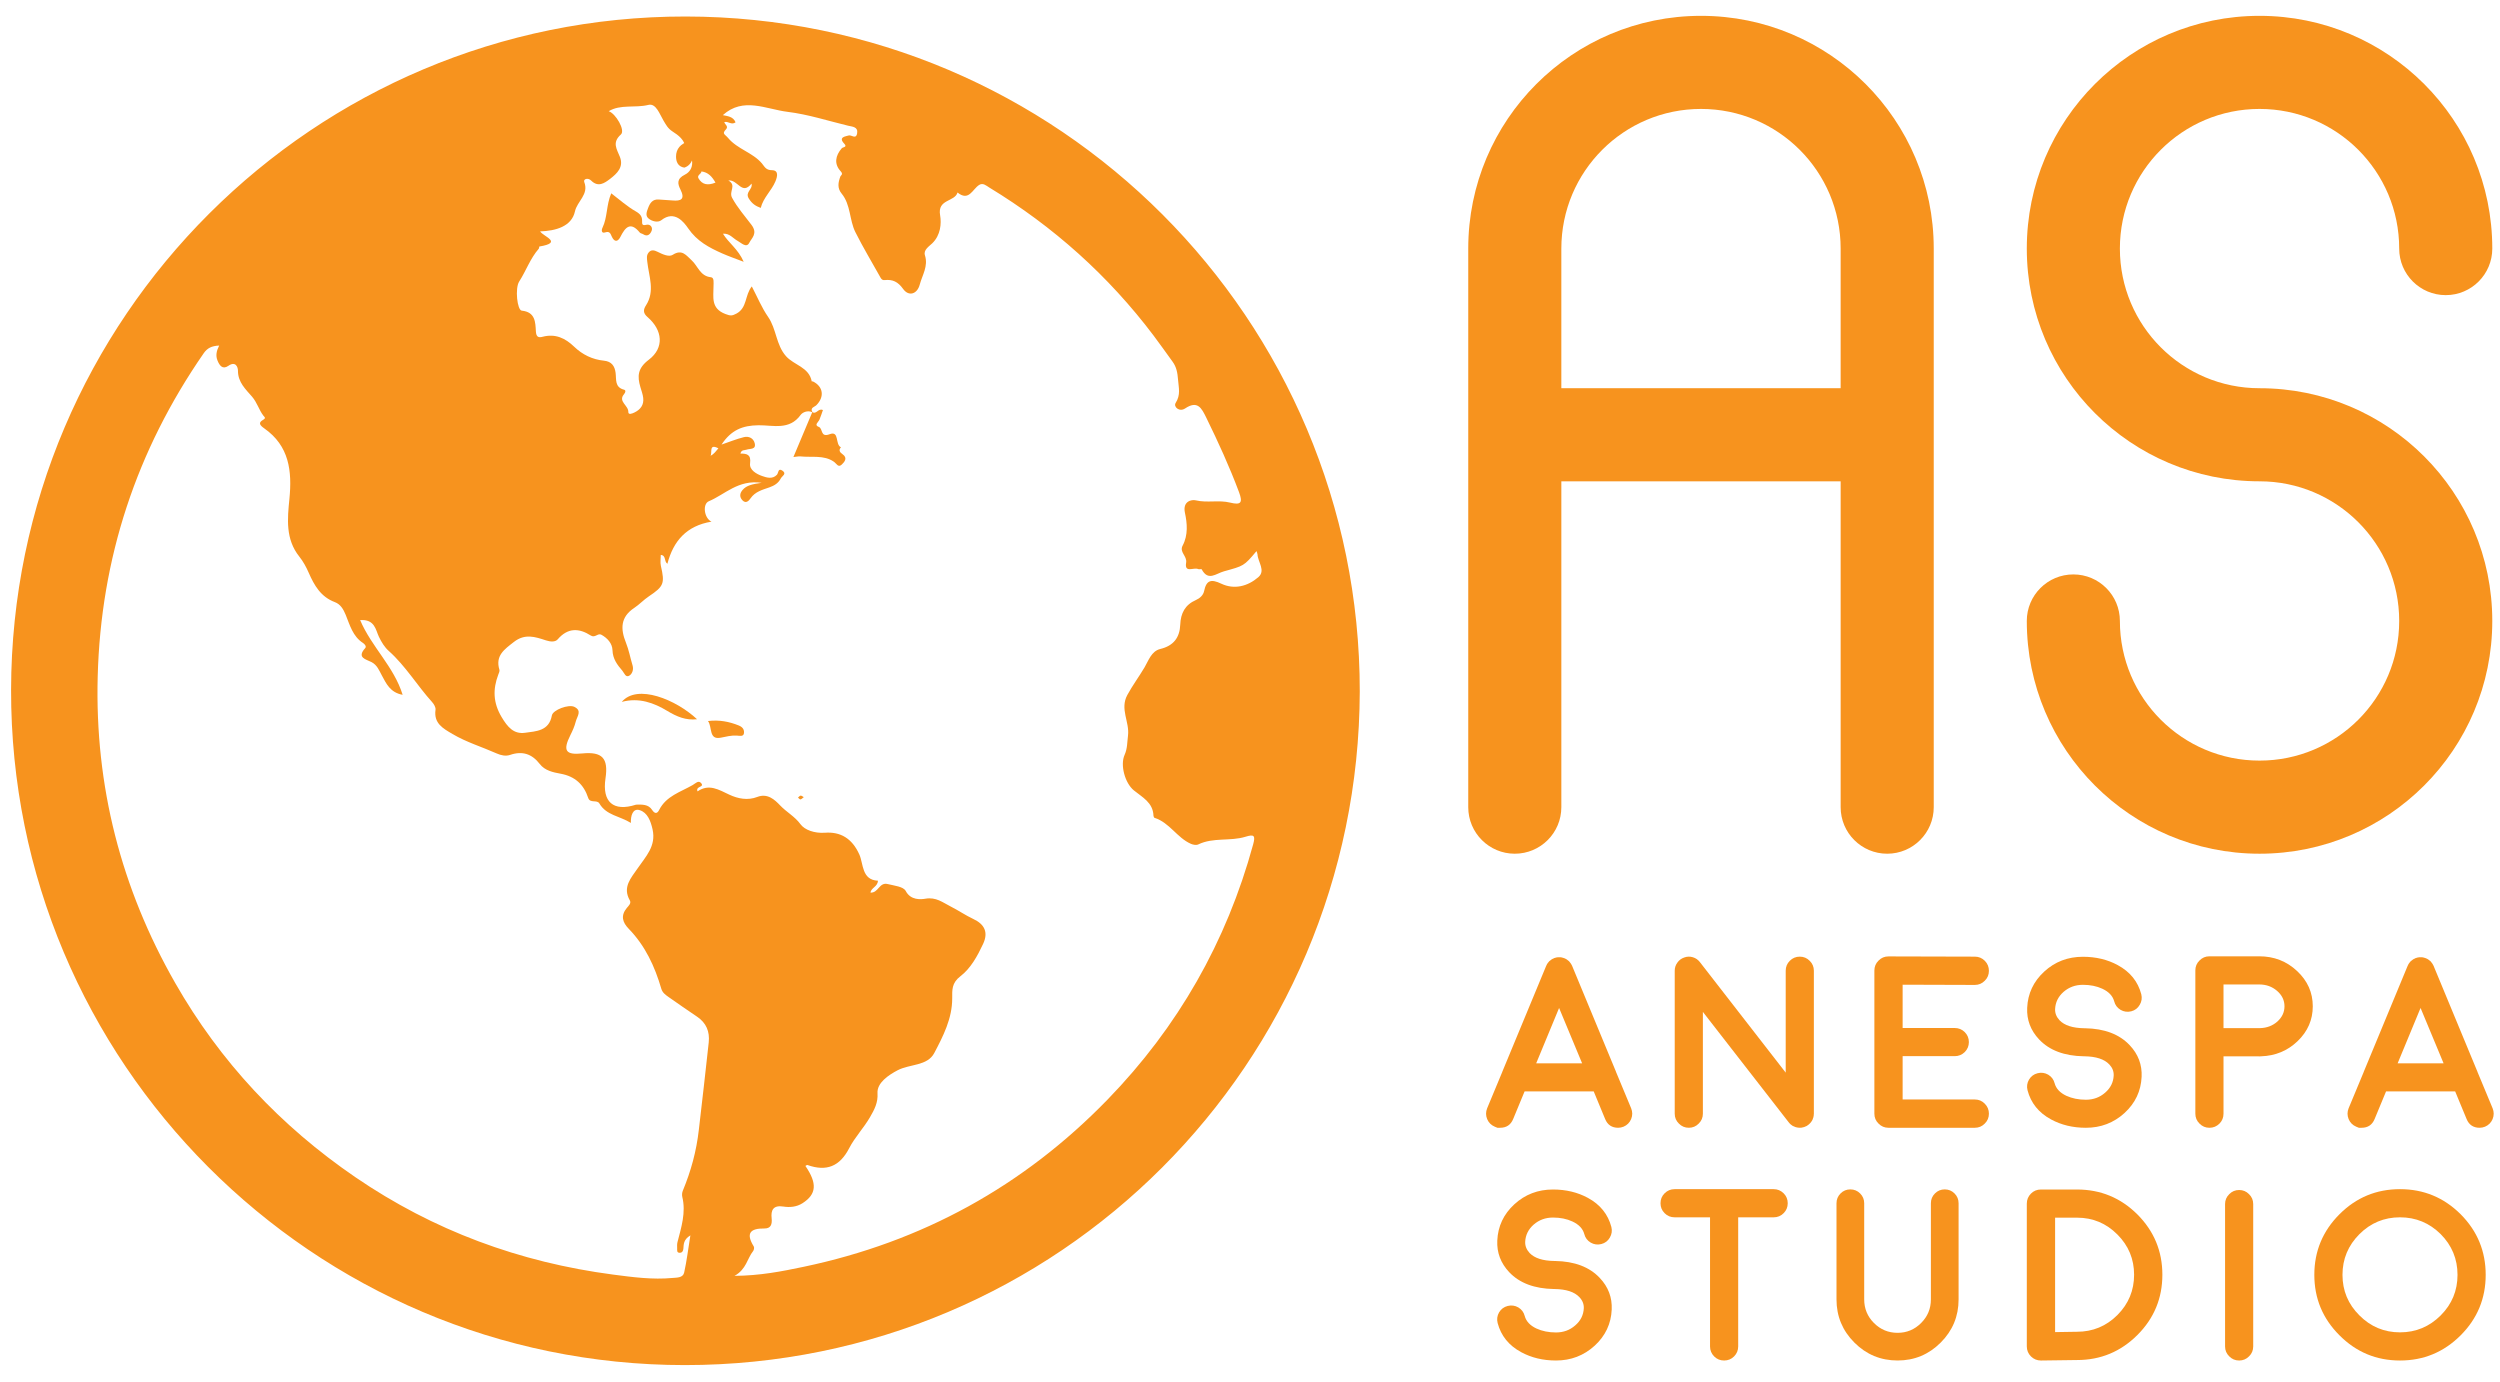
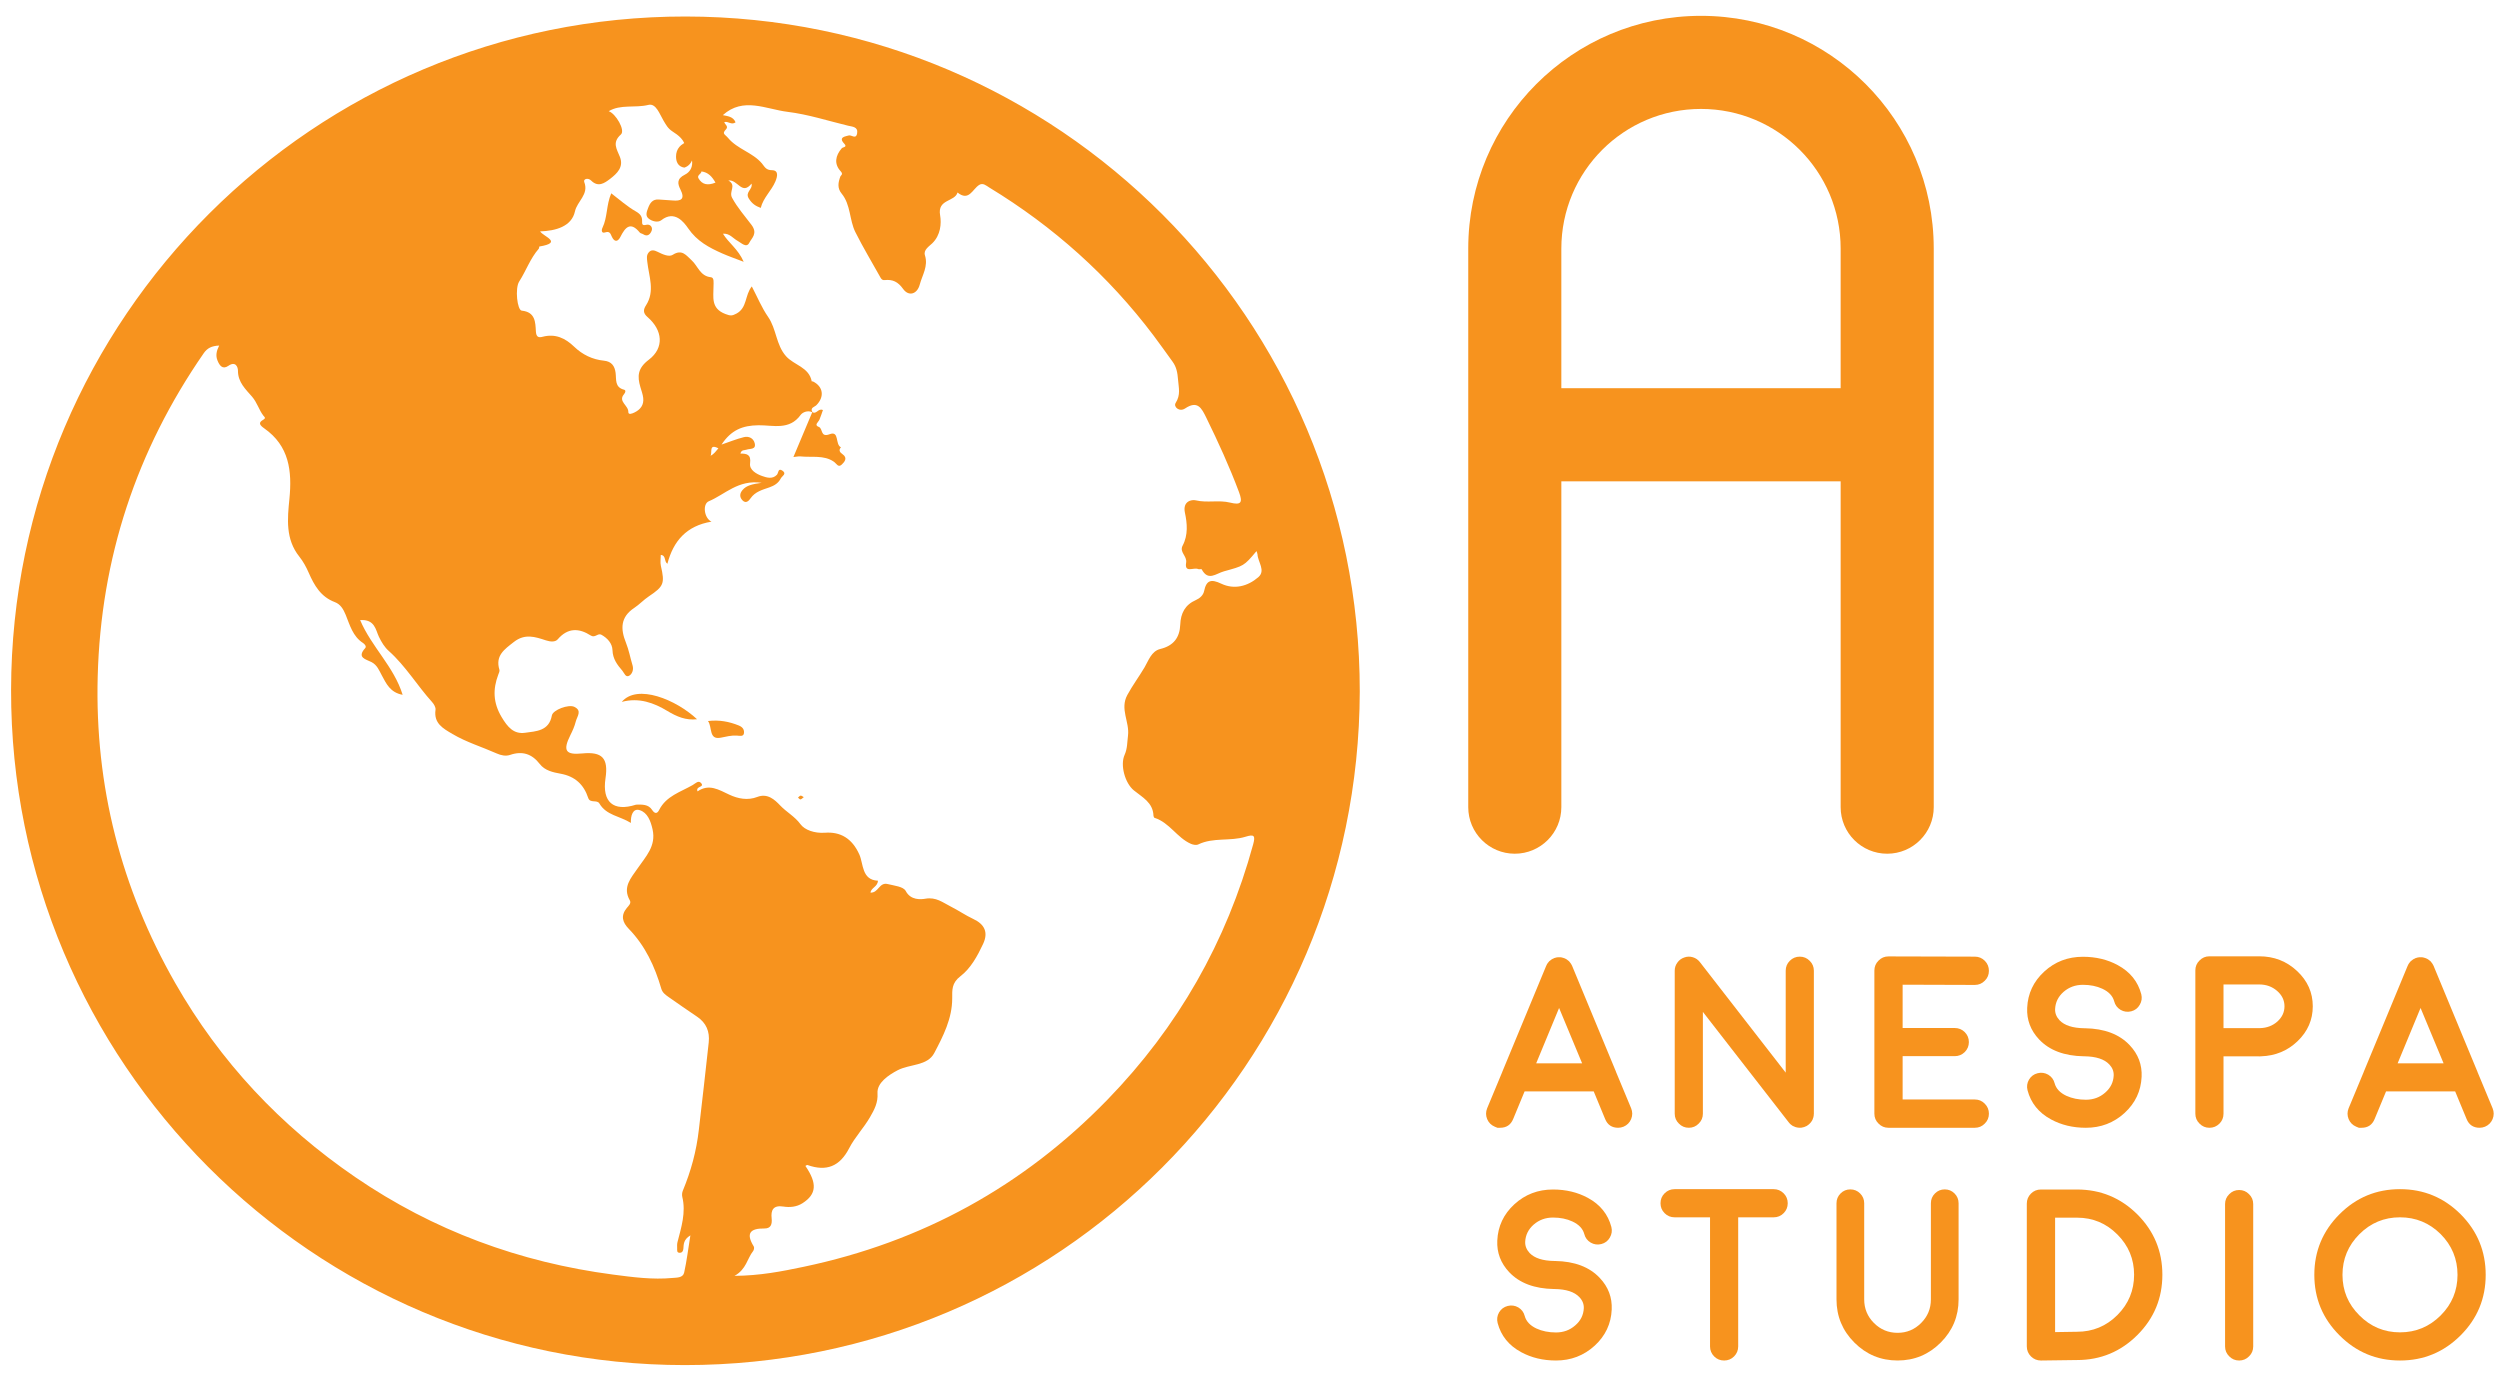
<svg xmlns="http://www.w3.org/2000/svg" xml:space="preserve" height="105" width="190" version="1.1" viewBox="0 0 190 105">
  <title>Anespa Template</title>
  <defs>
    <clipPath id="a" clipPathUnits="userSpaceOnUse">
      <path d="m0 84h154v-84h-154v84z" />
    </clipPath>
  </defs>
  <g transform="matrix(1.25,0,0,-1.25,0,105)">
    <g>
      <g transform="translate(103.42 77.377)">
        <path style="fill:#f7931e" d="m0 0c4.691 0 8.491-3.8 8.491-8.491v-8.49h-16.982v8.49c0 4.691 3.8 8.491 8.491 8.491m0 5.66c-7.818 0-14.151-6.332-14.151-14.151v-33.962c0-1.563 1.267-2.83 2.83-2.83s2.83 1.267 2.83 2.83v19.811h16.982v-19.811c0-1.563 1.267-2.83 2.83-2.83s2.83 1.267 2.83 2.83v33.962c0 7.819-6.333 14.151-14.151 14.151" />
      </g>
      <g transform="translate(137.38 60.396)">
-         <path style="fill:#f7931e" d="m0 0c-4.691 0-8.491 3.799-8.491 8.491 0 4.691 3.8 8.49 8.491 8.49s8.491-3.799 8.491-8.49c0-1.564 1.267-2.831 2.83-2.831s2.83 1.267 2.83 2.831c0 7.818-6.333 14.15-14.151 14.15s-14.151-6.332-14.151-14.15c0-7.819 6.333-14.151 14.151-14.151 4.691 0 8.491-3.8 8.491-8.491s-3.8-8.49-8.491-8.49-8.491 3.799-8.491 8.49c0 1.563-1.267 2.83-2.83 2.83s-2.83-1.267-2.83-2.83c0-7.818 6.333-14.151 14.151-14.151s14.151 6.333 14.151 14.151-6.333 14.151-14.151 14.151" />
-       </g>
+         </g>
      <g transform="translate(96.193 19.35)">
        <path style="fill:#f7931e" d="m0 0-1.4 3.366-1.393-3.366h2.793zm-5.311-3.853c-0.217 0.092-0.373 0.248-0.464 0.465-0.087 0.217-0.087 0.435 0 0.653l0.921 2.213v0.007l2.67 6.443c0.01 0.023 0.022 0.048 0.037 0.072l0.014 0.036c0.015 0.02 0.024 0.031 0.029 0.036 0 0.005 0.007 0.018 0.022 0.036 0.015 0.015 0.023 0.025 0.028 0.03 0 0.005 0.008 0.014 0.023 0.029 0.018 0.02 0.028 0.031 0.028 0.036 0.005 0.005 0.015 0.012 0.029 0.022 0.02 0.019 0.032 0.029 0.037 0.029-0.005 0 0.004 0.007 0.029 0.021 0.019 0.015 0.031 0.025 0.036 0.03l0.029 0.021c0.025 0.015 0.039 0.023 0.043 0.023 0.01 0.005 0.028 0.011 0.052 0.021 0.023 0.015 0.031 0.02 0.021 0.015l0.03 0.014c0.023 0.005 0.041 0.01 0.051 0.014 0.003 0 0.021 0.005 0.05 0.015l0.029 0.008c0.009 0 0.026 0.001 0.05 0.006l0.037 0.008h0.043 0.037 0.044 0.043l0.043-0.008 0.037-0.006c0.009 0 0.026-0.005 0.05-0.015 0.03-0.005 0.039-0.008 0.03-0.008 0.057-0.014 0.111-0.036 0.159-0.064-0.005 0.005 0.005 0 0.029-0.015 0.025-0.015 0.038-0.024 0.043-0.029l0.029-0.022c0.02-0.014 0.032-0.024 0.037-0.029 0.004 0 0.014-0.007 0.029-0.022 0.015-0.014 0.026-0.024 0.036-0.029 0-0.005 0.008-0.015 0.021-0.029 0.02-0.02 0.03-0.031 0.03-0.036l0.021-0.03c0.02-0.018 0.03-0.031 0.03-0.036s0.007-0.016 0.021-0.036c0.015-0.019 0.022-0.031 0.022-0.036 0.015-0.024 0.027-0.049 0.037-0.072l2.67-6.443v-0.007l0.92-2.213c0.088-0.218 0.088-0.436 0-0.653-0.091-0.217-0.246-0.373-0.463-0.465-0.107-0.043-0.216-0.065-0.327-0.065-0.382 0-0.646 0.177-0.791 0.53l-0.696 1.683h-4.201l-0.696-1.683c-0.146-0.353-0.41-0.53-0.791-0.53h-0.167s-0.053 0.022-0.16 0.065" />
      </g>
      <g transform="translate(108.76 15.759)">
        <path style="fill:#f7931e" d="m0 0h-0.008v0.007l-5.217 6.711v-6.189c0-0.237-0.084-0.437-0.254-0.602-0.164-0.169-0.365-0.254-0.601-0.254-0.237 0-0.438 0.085-0.603 0.254-0.169 0.165-0.254 0.365-0.254 0.602v8.692c0 0.183 0.054 0.348 0.161 0.493 0.105 0.15 0.246 0.254 0.42 0.312 0.169 0.063 0.343 0.068 0.522 0.015 0.175-0.054 0.317-0.152 0.429-0.298l5.216-6.718v6.196c0 0.237 0.083 0.437 0.247 0.602 0.169 0.169 0.372 0.254 0.609 0.254s0.437-0.085 0.603-0.254c0.168-0.165 0.253-0.365 0.253-0.602v-8.706c0-0.01-0.002-0.025-0.007-0.044v-0.036c0-0.01-0.002-0.025-0.007-0.043 0-0.02-0.003-0.035-0.008-0.044l-0.007-0.036c-0.005-0.025-0.01-0.04-0.015-0.044 0-0.005-0.004-0.017-0.014-0.037-0.005-0.019-0.01-0.033-0.015-0.043l-0.013-0.036-0.023-0.037-0.021-0.043-0.022-0.021c-0.005-0.01-0.015-0.025-0.029-0.044l-0.022-0.029c-0.005-0.005-0.014-0.015-0.029-0.029-0.015-0.019-0.024-0.029-0.029-0.029 0-0.005-0.01-0.015-0.03-0.029-0.013-0.015-0.026-0.025-0.036-0.03 0.015 0.01 0.013 0.008-0.007-0.007l-0.007-0.006c-0.038-0.03-0.075-0.054-0.109-0.074h-0.007c-0.039-0.019-0.078-0.036-0.116-0.05-0.019-0.01-0.024-0.012-0.014-0.007-0.04-0.015-0.081-0.025-0.124-0.029l-0.022-0.007c-0.043-0.005-0.084-0.008-0.123-0.008-0.029 0-0.061 0.003-0.095 0.008 0.01-0.005 0.005-0.005-0.013 0-0.03 0.005-0.054 0.009-0.074 0.014 0.005-0.005-0.005-0.003-0.028 0.007-0.024 0.005-0.044 0.01-0.059 0.015-0.004 0-0.014 0.005-0.029 0.014-0.023 0.005-0.043 0.012-0.057 0.022-0.01 0-0.02 0.005-0.03 0.015-0.019 0.009-0.036 0.016-0.051 0.021-0.014 0.01-0.024 0.017-0.028 0.022-0.015 0.009-0.032 0.022-0.051 0.037-0.014 0.008-0.024 0.016-0.029 0.021-0.024 0.02-0.046 0.038-0.065 0.058l-0.007 0.008v0.006l-0.03 0.03s-0.007 0.009-0.021 0.029" />
      </g>
      <g transform="translate(120.07 17.151)">
        <path style="fill:#f7931e" d="m0 0c0.237 0 0.437-0.085 0.603-0.254 0.168-0.169 0.253-0.372 0.253-0.609 0-0.238-0.085-0.438-0.253-0.603-0.166-0.169-0.366-0.254-0.603-0.254h-5.253c-0.236 0-0.437 0.085-0.601 0.254-0.17 0.165-0.254 0.365-0.254 0.603v8.699c0 0.241 0.084 0.444 0.254 0.609 0.164 0.169 0.365 0.254 0.601 0.254h0.008l5.245-0.014c0.237 0 0.44-0.085 0.609-0.254 0.165-0.17 0.247-0.373 0.247-0.61s-0.085-0.438-0.253-0.602c-0.166-0.169-0.366-0.254-0.603-0.254h-0.007l-4.383 0.014v-2.633h3.164c0.237 0 0.44-0.082 0.61-0.246 0.169-0.17 0.254-0.373 0.254-0.611 0-0.236-0.085-0.439-0.254-0.609-0.17-0.164-0.373-0.246-0.61-0.246h-3.164v-2.634h4.39z" />
      </g>
      <g transform="translate(130.21 18.53)">
        <path style="fill:#f7931e" d="m0 0c-0.039-0.866-0.385-1.599-1.037-2.199-0.658-0.6-1.442-0.9-2.352-0.9-0.788 0-1.494 0.17-2.118 0.508-0.75 0.406-1.225 0.997-1.429 1.771-0.058 0.227-0.029 0.442 0.087 0.645 0.12 0.203 0.295 0.334 0.523 0.392 0.226 0.058 0.442 0.029 0.645-0.087 0.203-0.121 0.334-0.295 0.392-0.523 0.087-0.324 0.324-0.578 0.711-0.761 0.349-0.159 0.745-0.24 1.189-0.24 0.455 0 0.845 0.143 1.169 0.428 0.328 0.281 0.503 0.629 0.522 1.045 0.01 0.252-0.079 0.477-0.268 0.675-0.301 0.319-0.804 0.483-1.51 0.493h-0.006-0.015-0.015c-1.184 0.02-2.092 0.36-2.72 1.024-0.518 0.551-0.759 1.192-0.726 1.922 0.039 0.87 0.385 1.606 1.038 2.205 0.652 0.6 1.437 0.9 2.351 0.9 0.788 0 1.494-0.169 2.118-0.508 0.75-0.406 1.226-0.996 1.43-1.769 0.057-0.228 0.026-0.444-0.095-0.647-0.116-0.203-0.288-0.333-0.515-0.392-0.227-0.057-0.443-0.029-0.646 0.087-0.203 0.121-0.333 0.295-0.392 0.523-0.087 0.324-0.326 0.578-0.718 0.762-0.343 0.16-0.738 0.239-1.182 0.239-0.455 0-0.847-0.143-1.176-0.428-0.324-0.285-0.496-0.634-0.515-1.045-0.01-0.251 0.079-0.478 0.269-0.682 0.3-0.314 0.803-0.476 1.509-0.486h0.036c1.184-0.019 2.092-0.362 2.72-1.03 0.518-0.546 0.759-1.188 0.726-1.922" />
      </g>
      <g transform="translate(137.41 21.49)">
        <path style="fill:#f7931e" d="m0 0c0.411 0.01 0.762 0.143 1.052 0.398 0.29 0.262 0.435 0.572 0.435 0.929 0 0.363-0.15 0.675-0.45 0.937-0.3 0.26-0.662 0.391-1.088 0.391h-2.17v-2.655h2.221zm-0.051 4.367c0.9 0 1.666-0.298 2.3-0.892 0.639-0.595 0.958-1.311 0.958-2.148 0-0.822-0.308-1.528-0.922-2.118-0.609-0.585-1.349-0.893-2.22-0.922h-0.007-0.007-0.015c-0.054-0.005-0.082-0.007-0.087-0.007l-0.044 0.007h-2.126v-3.489c0-0.237-0.082-0.438-0.246-0.603-0.17-0.169-0.373-0.254-0.609-0.254-0.237 0-0.438 0.085-0.603 0.254-0.169 0.165-0.254 0.366-0.254 0.603v8.713c0 0.237 0.085 0.438 0.254 0.602 0.165 0.169 0.366 0.254 0.603 0.254h3.025z" />
      </g>
      <g transform="translate(148.57 19.35)">
        <path style="fill:#f7931e" d="m0 0-1.4 3.366-1.394-3.366h2.794zm-5.312-3.853c-0.217 0.092-0.372 0.248-0.463 0.465-0.087 0.217-0.087 0.435 0 0.653l0.921 2.213v0.007l2.669 6.443c0.01 0.023 0.023 0.048 0.038 0.072l0.013 0.036c0.015 0.02 0.025 0.031 0.03 0.036 0 0.005 0.007 0.018 0.021 0.036l0.029 0.03c0 0.005 0.008 0.014 0.022 0.029 0.019 0.02 0.029 0.031 0.029 0.036 0.005 0.005 0.015 0.012 0.029 0.022 0.02 0.019 0.032 0.029 0.037 0.029-0.005 0 0.004 0.007 0.029 0.021 0.018 0.015 0.031 0.025 0.036 0.03l0.029 0.021c0.024 0.015 0.038 0.023 0.043 0.023 0.01 0.005 0.027 0.011 0.051 0.021 0.024 0.015 0.031 0.02 0.021 0.015l0.03 0.014c0.024 0.005 0.041 0.01 0.051 0.014 0.004 0 0.021 0.005 0.05 0.015l0.03 0.008c0.009 0 0.026 0.001 0.05 0.006l0.037 0.008h0.043 0.037 0.043 0.044l0.042-0.008 0.038-0.006c0.008 0 0.026-0.005 0.05-0.015 0.029-0.005 0.038-0.008 0.029-0.008 0.058-0.014 0.111-0.036 0.16-0.064-0.005 0.005 0.005 0 0.028-0.015 0.025-0.015 0.039-0.024 0.044-0.029l0.029-0.022c0.02-0.014 0.032-0.024 0.037-0.029 0.004 0 0.014-0.007 0.029-0.022 0.014-0.014 0.026-0.024 0.036-0.029 0-0.005 0.007-0.015 0.021-0.029 0.02-0.02 0.03-0.031 0.03-0.036l0.021-0.03c0.02-0.018 0.03-0.031 0.03-0.036s0.006-0.016 0.021-0.036c0.015-0.019 0.022-0.031 0.022-0.036 0.014-0.024 0.027-0.049 0.037-0.072l2.669-6.443v-0.007l0.921-2.213c0.087-0.218 0.087-0.436 0-0.653-0.091-0.217-0.247-0.373-0.463-0.465-0.107-0.043-0.216-0.065-0.328-0.065-0.381 0-0.645 0.177-0.791 0.53l-0.696 1.683h-4.2l-0.697-1.683c-0.145-0.353-0.409-0.53-0.79-0.53h-0.167s-0.054 0.022-0.161 0.065" />
      </g>
      <g transform="translate(97.992 4.379)">
        <path style="fill:#f7931e" d="m0 0c-0.038-0.866-0.384-1.599-1.037-2.198-0.658-0.6-1.442-0.9-2.351-0.9-0.788 0-1.494 0.169-2.118 0.508-0.75 0.406-1.226 0.996-1.43 1.771-0.057 0.226-0.029 0.442 0.087 0.645 0.121 0.203 0.295 0.333 0.523 0.392 0.227 0.057 0.442 0.029 0.645-0.087 0.203-0.121 0.334-0.295 0.392-0.523 0.088-0.324 0.324-0.578 0.712-0.761 0.348-0.16 0.744-0.24 1.189-0.24 0.454 0 0.844 0.143 1.168 0.428 0.329 0.28 0.503 0.629 0.523 1.045 0.01 0.251-0.08 0.477-0.269 0.675-0.3 0.319-0.803 0.483-1.509 0.493h-0.007-0.014-0.015c-1.185 0.02-2.093 0.36-2.72 1.023-0.518 0.551-0.76 1.192-0.726 1.922 0.038 0.871 0.385 1.606 1.037 2.206 0.653 0.6 1.437 0.9 2.351 0.9 0.788 0 1.495-0.17 2.119-0.508 0.749-0.406 1.225-0.997 1.429-1.77 0.058-0.228 0.026-0.443-0.094-0.646-0.116-0.203-0.288-0.334-0.516-0.392-0.227-0.058-0.442-0.029-0.645 0.087-0.203 0.121-0.334 0.295-0.392 0.523-0.087 0.324-0.327 0.578-0.719 0.761-0.343 0.16-0.737 0.24-1.182 0.24-0.454 0-0.847-0.143-1.175-0.428-0.324-0.286-0.496-0.634-0.516-1.045-0.01-0.252 0.08-0.478 0.269-0.683 0.3-0.314 0.803-0.475 1.509-0.485h0.037c1.184-0.019 2.091-0.363 2.719-1.03 0.518-0.547 0.76-1.188 0.726-1.923" />
      </g>
      <g transform="translate(103.97 9.987)">
        <path style="fill:#f7931e" d="m0 0h-2.154c-0.238 0-0.441 0.084-0.61 0.254-0.165 0.164-0.247 0.365-0.247 0.601 0 0.238 0.082 0.439 0.247 0.603 0.169 0.169 0.372 0.254 0.61 0.254h6.028c0.232 0 0.434-0.085 0.603-0.254 0.164-0.164 0.247-0.365 0.247-0.603 0-0.236-0.083-0.437-0.247-0.601-0.169-0.17-0.371-0.254-0.603-0.254h-2.162v-7.851c0-0.236-0.084-0.439-0.254-0.609-0.164-0.164-0.365-0.246-0.602-0.246s-0.438 0.082-0.602 0.246c-0.169 0.17-0.254 0.373-0.254 0.609v7.851z" />
      </g>
      <g transform="translate(118.24 11.685)">
        <path style="fill:#f7931e" d="m0 0c0.231 0 0.431-0.082 0.595-0.246 0.164-0.165 0.247-0.363 0.247-0.596v-5.846c0-1.027-0.363-1.902-1.089-2.627-0.726-0.726-1.599-1.088-2.619-1.088-1.026 0-1.901 0.362-2.626 1.088-0.726 0.725-1.089 1.6-1.089 2.627v5.846c0 0.233 0.083 0.431 0.247 0.596 0.164 0.164 0.362 0.246 0.595 0.246 0.232 0 0.43-0.082 0.594-0.246 0.166-0.165 0.248-0.363 0.248-0.596v-5.846c0-0.562 0.198-1.041 0.594-1.437 0.397-0.397 0.876-0.596 1.437-0.596 0.556 0 1.033 0.199 1.429 0.596 0.397 0.396 0.595 0.875 0.595 1.437v5.846c0 0.233 0.082 0.431 0.247 0.596 0.164 0.164 0.363 0.246 0.595 0.246" />
      </g>
      <g transform="translate(124.95 3.008)">
        <path style="fill:#f7931e" d="m0 0 1.328 0.021c0.962 0 1.782 0.339 2.459 1.016 0.677 0.678 1.016 1.495 1.016 2.452 0 0.953-0.339 1.769-1.016 2.446-0.677 0.681-1.494 1.023-2.452 1.023h-1.335v-6.958zm-0.863-1.727c-0.233 0-0.433 0.082-0.603 0.247-0.169 0.169-0.254 0.373-0.254 0.609v8.684c0 0.238 0.085 0.441 0.254 0.61 0.165 0.165 0.365 0.247 0.603 0.247h2.198c1.432 0 2.655-0.506 3.671-1.517 1.011-1.015 1.516-2.237 1.516-3.664 0-1.431-0.505-2.652-1.516-3.663-1.016-1.015-2.239-1.524-3.671-1.524l-2.184-0.029h-0.014z" />
      </g>
      <g transform="translate(136.14 1.281)">
        <path style="fill:#f7931e" d="m0 0c-0.237 0-0.437 0.084-0.603 0.254-0.168 0.164-0.253 0.365-0.253 0.601v8.656c0 0.237 0.085 0.438 0.253 0.602 0.166 0.169 0.366 0.254 0.603 0.254 0.236 0 0.437-0.085 0.602-0.254 0.169-0.164 0.253-0.365 0.253-0.602v-8.656c0-0.236-0.084-0.437-0.253-0.601-0.165-0.17-0.366-0.254-0.602-0.254" />
      </g>
      <g transform="translate(145.92 9.987)">
        <path style="fill:#f7931e" d="m0 0c-0.962 0-1.784-0.341-2.467-1.023-0.686-0.687-1.03-1.512-1.03-2.474 0-0.963 0.344-1.785 1.03-2.467 0.683-0.686 1.505-1.03 2.467-1.03 0.963 0 1.787 0.344 2.475 1.03 0.681 0.682 1.022 1.504 1.022 2.467 0 0.962-0.341 1.787-1.022 2.474-0.688 0.682-1.512 1.023-2.475 1.023m0-8.706c-1.437 0-2.662 0.51-3.678 1.53-1.02 1.016-1.531 2.242-1.531 3.679 0 1.436 0.511 2.665 1.531 3.685 1.016 1.016 2.241 1.524 3.678 1.524s2.665-0.508 3.686-1.524c1.016-1.02 1.524-2.249 1.524-3.685 0-1.437-0.508-2.663-1.524-3.679-1.021-1.02-2.249-1.53-3.686-1.53" />
      </g>
      <g transform="translate(44.544 56.289)">
        <path style="fill:#f7931e" d="m-1.347 0c0.129 0.182-0.126 0.767 0.482 0.453-0.149-0.168-0.271-0.359-0.482-0.453m33.304-7.386c-0.639-0.549-1.456-0.767-2.248-0.391-0.616 0.292-0.905 0.223-1.044-0.453-0.053-0.253-0.261-0.437-0.498-0.541-0.657-0.288-0.925-0.802-0.952-1.495-0.03-0.79-0.409-1.287-1.214-1.481-0.541-0.13-0.72-0.717-0.953-1.112-0.336-0.568-0.733-1.1-1.05-1.684-0.466-0.857 0.145-1.641 0.041-2.468-0.051-0.397-0.035-0.797-0.207-1.173-0.279-0.613 0.019-1.716 0.563-2.16 0.514-0.419 1.164-0.738 1.192-1.537 0.002-0.046 0.032-0.121 0.064-0.132 0.913-0.288 1.369-1.214 2.218-1.583 0.13-0.056 0.325-0.09 0.441-0.034 0.917 0.443 1.944 0.178 2.876 0.468 0.52 0.162 0.609 0.075 0.463-0.462-1.619-5.933-4.571-11.106-8.847-15.513-5.12-5.276-11.296-8.665-18.492-10.175-1.315-0.276-2.639-0.537-4.195-0.549 0.721 0.398 0.769 1.053 1.131 1.507 0.053 0.065 0.079 0.217 0.04 0.28-0.488 0.791-0.235 1.105 0.65 1.094 0.38-0.004 0.477 0.243 0.436 0.622-0.053 0.48 0.088 0.811 0.713 0.711 0.387-0.061 0.803-0.029 1.167 0.205 0.85 0.545 0.903 1.2 0.173 2.264 0.041 0.021 0.093 0.068 0.124 0.057 1.152-0.41 1.964-0.094 2.54 1.026 0.341 0.662 0.879 1.219 1.26 1.876 0.269 0.464 0.498 0.888 0.46 1.463-0.041 0.63 0.674 1.107 1.223 1.395 0.739 0.387 1.809 0.252 2.228 1.048 0.541 1.027 1.092 2.097 1.091 3.325 0 0.505-0.041 0.933 0.505 1.349 0.617 0.47 1.032 1.229 1.374 1.961 0.328 0.703 0.09 1.194-0.599 1.516-0.476 0.223-0.913 0.528-1.384 0.764-0.472 0.238-0.872 0.579-1.522 0.468-0.271-0.047-0.896-0.109-1.198 0.466-0.146 0.277-0.699 0.323-1.093 0.423-0.527 0.135-0.564-0.551-1.056-0.519 0.047 0.299 0.448 0.365 0.456 0.724-0.992 0.044-0.877 1.026-1.126 1.585-0.447 1.005-1.168 1.4-2.094 1.332-0.641-0.046-1.236 0.173-1.486 0.515-0.352 0.48-0.851 0.737-1.235 1.142-0.332 0.349-0.768 0.763-1.397 0.518-0.577-0.225-1.173-0.106-1.692 0.137-0.645 0.301-1.237 0.686-1.937 0.202-0.132 0.335 0.436 0.235 0.224 0.496-0.166 0.205-0.346-0.01-0.519-0.11-0.74-0.427-1.612-0.665-2.041-1.519-0.119-0.236-0.266-0.24-0.432 0.013-0.223 0.34-0.6 0.321-0.957 0.314l-0.028-0.006c-1.37-0.435-2.058 0.165-1.843 1.607 0.183 1.227-0.197 1.632-1.42 1.511-1.002-0.098-1.191 0.164-0.714 1.118 0.135 0.271 0.251 0.526 0.324 0.817 0.08 0.322 0.406 0.662-0.088 0.9-0.343 0.167-1.301-0.183-1.363-0.526-0.173-0.951-0.96-0.956-1.623-1.051-0.701-0.1-1.075 0.354-1.435 0.959-0.517 0.87-0.536 1.688-0.199 2.579 0.035 0.094 0.093 0.208 0.068 0.29-0.261 0.862 0.295 1.236 0.879 1.693 0.674 0.528 1.297 0.311 1.951 0.097 0.265-0.086 0.559-0.115 0.714 0.063 0.617 0.716 1.293 0.691 2.015 0.23 0.254-0.162 0.427 0.164 0.634 0.053 0.374-0.202 0.67-0.536 0.682-0.94 0.016-0.536 0.293-0.895 0.602-1.254 0.113-0.131 0.199-0.449 0.437-0.287 0.164 0.113 0.257 0.362 0.181 0.614-0.139 0.458-0.223 0.936-0.401 1.377-0.339 0.84-0.339 1.561 0.502 2.117 0.313 0.207 0.574 0.493 0.886 0.701 0.913 0.611 0.982 0.783 0.735 1.853-0.048 0.211-0.007 0.443-0.007 0.668 0.34-0.028 0.181-0.384 0.403-0.539 0.358 1.382 1.164 2.314 2.681 2.562-0.451 0.209-0.559 1.076-0.16 1.242 0.983 0.411 1.784 1.327 3.21 1.119-0.562-0.079-0.925-0.152-1.169-0.445-0.159-0.191-0.193-0.41-0.003-0.614 0.225-0.242 0.411-0.008 0.495 0.114 0.285 0.412 0.727 0.521 1.146 0.668 0.301 0.106 0.548 0.256 0.693 0.542 0.076 0.149 0.386 0.281 0.099 0.475-0.27 0.184-0.235-0.144-0.332-0.249-0.277-0.299-0.653-0.163-0.906-0.075-0.327 0.114-0.781 0.362-0.727 0.767 0.072 0.537-0.193 0.598-0.587 0.594 0.06 0.25 0.244 0.191 0.376 0.239 0.208 0.076 0.589-0.012 0.493 0.39-0.074 0.307-0.362 0.446-0.656 0.372-0.454-0.114-0.891-0.292-1.362-0.453 0.586 0.882 1.268 1.165 2.252 1.175 0.881 0.009 1.874-0.322 2.56 0.631 0.11 0.152 0.426 0.298 0.705 0.162-0.371-0.883-0.743-1.766-1.146-2.725 0.224 0.022 0.323 0.049 0.418 0.039 0.688-0.074 1.436 0.096 2.037-0.321 0.18-0.124 0.266-0.384 0.488-0.172 0.158 0.151 0.376 0.396 0.042 0.628-0.155 0.108-0.256 0.235-0.095 0.418-0.366 0.164-0.08 1.027-0.686 0.796-0.579-0.221-0.401 0.347-0.657 0.442-0.315 0.117-0.027 0.29 0.035 0.441 0.081 0.195 0.145 0.397 0.212 0.585-0.286 0.134-0.39-0.284-0.641-0.124-0.156 0.273 0.136 0.312 0.243 0.421 0.504 0.507 0.422 1.132-0.209 1.443-0.02 0.01-0.071-0.003-0.072 0.001-0.165 0.876-1.082 0.986-1.568 1.538-0.606 0.687-0.575 1.647-1.085 2.384-0.39 0.562-0.655 1.211-0.992 1.854-0.431-0.535-0.272-1.295-0.93-1.65-0.272-0.146-0.37-0.143-0.675-0.027-0.904 0.344-0.719 1.035-0.723 1.699-0.001 0.195 0.052 0.515-0.155 0.536-0.668 0.067-0.791 0.687-1.178 1.033-0.315 0.281-0.574 0.701-1.146 0.331-0.232-0.15-0.629 0.036-0.927 0.185-0.188 0.093-0.386 0.151-0.544-0.052-0.133-0.169-0.1-0.345-0.077-0.558 0.095-0.882 0.482-1.781-0.079-2.649-0.162-0.25-0.192-0.465 0.092-0.709 0.927-0.799 1.031-1.876 0.079-2.597-0.682-0.516-0.706-1.001-0.509-1.67 0.063-0.217 0.146-0.433 0.17-0.655 0.048-0.424-0.169-0.709-0.544-0.887-0.136-0.064-0.366-0.155-0.361 0.037 0.01 0.401-0.638 0.636-0.268 1.073 0.116 0.137 0.114 0.253 0.012 0.279-0.584 0.149-0.465 0.624-0.518 1.027-0.054 0.416-0.243 0.693-0.709 0.739-0.699 0.069-1.309 0.368-1.813 0.852-0.544 0.523-1.142 0.803-1.913 0.603-0.239-0.063-0.391-0.034-0.412 0.324-0.031 0.552-0.026 1.179-0.859 1.263-0.276 0.027-0.421 1.357-0.156 1.771 0.419 0.652 0.672 1.402 1.189 1.993 0.03 0.034 0.021 0.133 0.041 0.136 1.459 0.243 0.235 0.605 0.042 0.919 0.933 0.029 1.917 0.29 2.118 1.215 0.134 0.62 0.858 1.029 0.567 1.783-0.074 0.191 0.226 0.284 0.416 0.094 0.427-0.427 0.807-0.165 1.154 0.101 0.428 0.329 0.837 0.719 0.598 1.333-0.186 0.477-0.497 0.871 0.059 1.366 0.286 0.255-0.322 1.282-0.741 1.415 0.722 0.436 1.597 0.181 2.416 0.384 0.463 0.115 0.685-0.575 0.912-0.95 0.161-0.266 0.262-0.477 0.553-0.667 0.343-0.223 0.757-0.508 0.785-1.025l-0.005 0.005c-0.048-0.02-0.061-0.06-0.065-0.106 0.039 0.025 0.07 0.054 0.07 0.101 0.535-0.516 0.566-1.301-0.031-1.598-0.513-0.254-0.448-0.555-0.272-0.907 0.294-0.59 0.037-0.712-0.493-0.663-0.276 0.025-0.553 0.038-0.829 0.057-0.376 0.027-0.534-0.217-0.646-0.519-0.081-0.216-0.181-0.46 0.023-0.632 0.22-0.186 0.581-0.264 0.779-0.108 0.802 0.631 1.372-0.112 1.633-0.492 0.542-0.791 1.274-1.172 2.074-1.528 0.376-0.167 0.768-0.301 1.303-0.508-0.341 0.78-0.916 1.144-1.26 1.705 0.403 0.041 0.609-0.281 0.898-0.437 0.218-0.118 0.533-0.455 0.704-0.108 0.142 0.287 0.531 0.555 0.131 1.087-0.395 0.527-0.85 1.037-1.177 1.641-0.219 0.403 0.302 0.752-0.233 1.058 0.594 0.068 0.817-0.93 1.414-0.193 0.088-0.36-0.415-0.51-0.165-0.908 0.195-0.311 0.409-0.455 0.725-0.568 0.156 0.629 0.655 1.044 0.891 1.611 0.128 0.308 0.207 0.679-0.216 0.682-0.37 0.002-0.444 0.221-0.605 0.412-0.564 0.666-1.476 0.858-2.057 1.548-0.198 0.235-0.391 0.246-0.126 0.525 0.168 0.177-0.06 0.289-0.107 0.433 0.232 0.093 0.425-0.201 0.689-0.008-0.144 0.356-0.488 0.374-0.774 0.437 1.239 1.125 2.627 0.36 3.939 0.2 1.242-0.152 2.455-0.547 3.679-0.843 0.253-0.061 0.617-0.06 0.547-0.464-0.069-0.396-0.362-0.071-0.514-0.129-0.137-0.052-0.671-0.078-0.272-0.496 0.215-0.225-0.084-0.207-0.147-0.28-0.395-0.456-0.479-0.958-0.067-1.401 0.176-0.189 0.005-0.252-0.018-0.313-0.136-0.366-0.199-0.71 0.073-1.04 0.564-0.683 0.467-1.604 0.838-2.347 0.473-0.946 1.023-1.853 1.537-2.778 0.056-0.1 0.13-0.15 0.24-0.138 0.487 0.052 0.811-0.098 1.125-0.537 0.343-0.48 0.858-0.319 1.012 0.264 0.154 0.581 0.527 1.116 0.315 1.783-0.103 0.325 0.256 0.543 0.446 0.727 0.508 0.493 0.566 1.201 0.477 1.706-0.176 0.994 0.891 0.802 1.059 1.382 0.691-0.563 0.908 0.204 1.314 0.459 0.236 0.149 0.43-0.041 0.619-0.157 3.897-2.37 7.239-5.358 9.988-9.001 0.394-0.523 0.77-1.058 1.154-1.587 0.239-0.328 0.299-0.67 0.332-1.091 0.039-0.506 0.171-0.92-0.146-1.419-0.146-0.229 0.224-0.569 0.576-0.333 0.757 0.505 1 0.025 1.287-0.561 0.727-1.484 1.414-2.984 1.992-4.532 0.236-0.634 0.124-0.797-0.538-0.633-0.694 0.173-1.395-0.029-2.096 0.139-0.252 0.06-0.806-0.055-0.656-0.754 0.137-0.639 0.204-1.356-0.14-1.999-0.214-0.4 0.283-0.63 0.213-1.039-0.113-0.662 0.478-0.259 0.728-0.387 0.061-0.031 0.199 0.019 0.217-0.014 0.398-0.741 0.858-0.261 1.354-0.123 1.198 0.334 1.207 0.302 1.979 1.229 0.024-0.076 0.057-0.135 0.06-0.195 0.022-0.47 0.516-0.991 0.046-1.395m-33.41-28.278c-0.186-1.772-0.401-3.546-0.601-5.31-0.151-1.332-0.482-2.516-0.974-3.71-0.046-0.111-0.061-0.257-0.033-0.373 0.232-0.955-0.06-1.85-0.292-2.754-0.03-0.12-0.025-0.251-0.02-0.376 0.004-0.115-0.034-0.274 0.16-0.271 0.156 0.003 0.207 0.12 0.218 0.253 0.021 0.266 0.002 0.547 0.426 0.807-0.136-0.842-0.222-1.56-0.378-2.263-0.073-0.328-0.451-0.303-0.706-0.327-1.212-0.115-2.417 0.048-3.612 0.204-5.684 0.745-10.929 2.678-15.673 5.922-4.544 3.108-8.223 7.025-10.954 11.808-3.296 5.77-4.888 11.985-4.712 18.633 0.189 7.188 2.351 13.736 6.443 19.651 0.221 0.32 0.487 0.451 0.943 0.472-0.165-0.326-0.225-0.61-0.102-0.911 0.125-0.308 0.311-0.565 0.66-0.322 0.437 0.304 0.585-0.069 0.584-0.301-0.004-0.703 0.479-1.134 0.859-1.577 0.307-0.358 0.414-0.794 0.684-1.149 0.062-0.081 0.192-0.141-0.022-0.261-0.312-0.176-0.178-0.335 0.076-0.513 1.522-1.069 1.7-2.589 1.53-4.302-0.119-1.188-0.245-2.437 0.604-3.497 0.233-0.291 0.419-0.633 0.569-0.977 0.339-0.774 0.735-1.469 1.592-1.79 0.336-0.126 0.515-0.422 0.659-0.775 0.252-0.619 0.429-1.306 1.049-1.707 0.112-0.072 0.224-0.216 0.139-0.31-0.539-0.591 0.048-0.681 0.381-0.854 0.345-0.18 0.461-0.503 0.629-0.813 0.266-0.491 0.503-1.038 1.264-1.176-0.536 1.727-1.894 2.911-2.584 4.543 0.896 0.064 0.944-0.603 1.139-1.01 0.162-0.336 0.342-0.635 0.603-0.868 1.023-0.913 1.722-2.098 2.632-3.105 0.111-0.122 0.229-0.322 0.209-0.467-0.118-0.832 0.456-1.135 1.034-1.477 0.852-0.503 1.797-0.785 2.692-1.184 0.256-0.113 0.542-0.177 0.813-0.084 0.74 0.254 1.323 0.061 1.796-0.551 0.317-0.41 0.813-0.51 1.271-0.594 0.874-0.16 1.406-0.652 1.677-1.473 0.112-0.34 0.539-0.091 0.681-0.338 0.417-0.72 1.234-0.758 1.914-1.181-0.02 0.435 0.115 0.905 0.531 0.778 0.475-0.145 0.674-0.657 0.789-1.18 0.222-1.011-0.42-1.644-0.911-2.362-0.396-0.58-0.936-1.138-0.474-1.944 0.104-0.182-0.08-0.336-0.183-0.462-0.387-0.471-0.263-0.876 0.119-1.269 1-1.028 1.582-2.285 1.978-3.641 0.071-0.241 0.251-0.37 0.434-0.499 0.577-0.405 1.156-0.808 1.741-1.202 0.56-0.377 0.778-0.904 0.709-1.561m-0.442 52.952c0.407-0.051 0.646-0.315 0.852-0.679-0.473-0.19-0.81-0.127-1.032 0.26-0.11 0.192 0.167 0.257 0.18 0.419m-0.962 9.42c-22.592 0.02-40.969-18.319-41.013-40.93-0.044-22.624 18.341-41.06 40.963-41.064 22.728-0.003 40.974 18.373 41.037 40.953 0.012 22.644-18.34 41.021-40.987 41.041" />
      </g>
      <g transform="translate(39.307 70.334)">
        <path style="fill:#f7931e" d="m0 0c-0.281-0.064-0.269 0.037-0.268 0.255 0.002 0.252-0.117 0.408-0.382 0.558-0.527 0.298-0.987 0.716-1.493 1.099-0.308-0.712-0.223-1.452-0.534-2.094-0.072-0.148-0.062-0.355 0.155-0.284 0.29 0.095 0.328-0.07 0.412-0.254 0.158-0.344 0.364-0.331 0.524-0.015 0.295 0.583 0.609 0.957 1.18 0.259 0.042-0.051 0.137-0.056 0.198-0.097 0.287-0.191 0.455 0.028 0.524 0.219 0.071 0.198-0.086 0.407-0.316 0.354" />
      </g>
      <g transform="translate(37.803 41.324)">
        <path style="fill:#f7931e" d="m0 0c1.052 0.285 1.972-0.068 2.754-0.54 0.604-0.364 1.145-0.59 1.823-0.514-1.267 1.19-3.638 2.174-4.577 1.054" />
      </g>
      <g transform="translate(44.919 39.89)">
        <path style="fill:#f7931e" d="m0 0c-0.596 0.24-1.184 0.351-1.873 0.272 0.274-0.377 0.03-1.166 0.784-1.012 0.323 0.066 0.628 0.143 0.959 0.127 0.164-0.008 0.413-0.083 0.443 0.14 0.024 0.177-0.035 0.361-0.313 0.473" />
      </g>
      <g transform="translate(41.607 73.808)">
        <path style="fill:#f7931e" d="m0 0c0.538 0.178 0.532 0.736 0.709 1.142 0.066 0.15-0.134 0.527-0.461 0.443-0.451-0.116-0.756-0.439-0.752-0.917 0.001-0.29 0.106-0.606 0.504-0.668" />
      </g>
      <g transform="translate(42.834,74.651)">
        <path style="fill:#f7931e" d="m0 0c0.143 0.021 0.111 0.136 0.119 0.229-0.08-0.052-0.191-0.086-0.119-0.229" />
      </g>
      <g transform="translate(41.575 75.885)">
        <path style="fill:#f7931e" d="m0 0c0.077 0.036 0.132 0.117 0.224 0.202-0.089 0.043-0.159 0.102-0.189 0.086-0.076-0.04-0.168-0.103-0.192-0.177-0.043-0.132 0.072-0.151 0.157-0.111" />
      </g>
      <g transform="translate(48.518 35.506)">
        <path style="fill:#f7931e" d="m0 0c0.051-0.04 0.106-0.116 0.151-0.11 0.063 0.008 0.118 0.077 0.201 0.137-0.077 0.041-0.139 0.1-0.192 0.093-0.058-0.008-0.107-0.077-0.16-0.12" />
      </g>
      <g transform="translate(14.634 61.174)">
        <path style="fill:#f7931e" d="m0 0c0.297-0.399 0.141-0.946 0.804-1.193-0.246 0.483 0.262 1.183-0.804 1.193" />
      </g>
    </g>
  </g>
</svg>